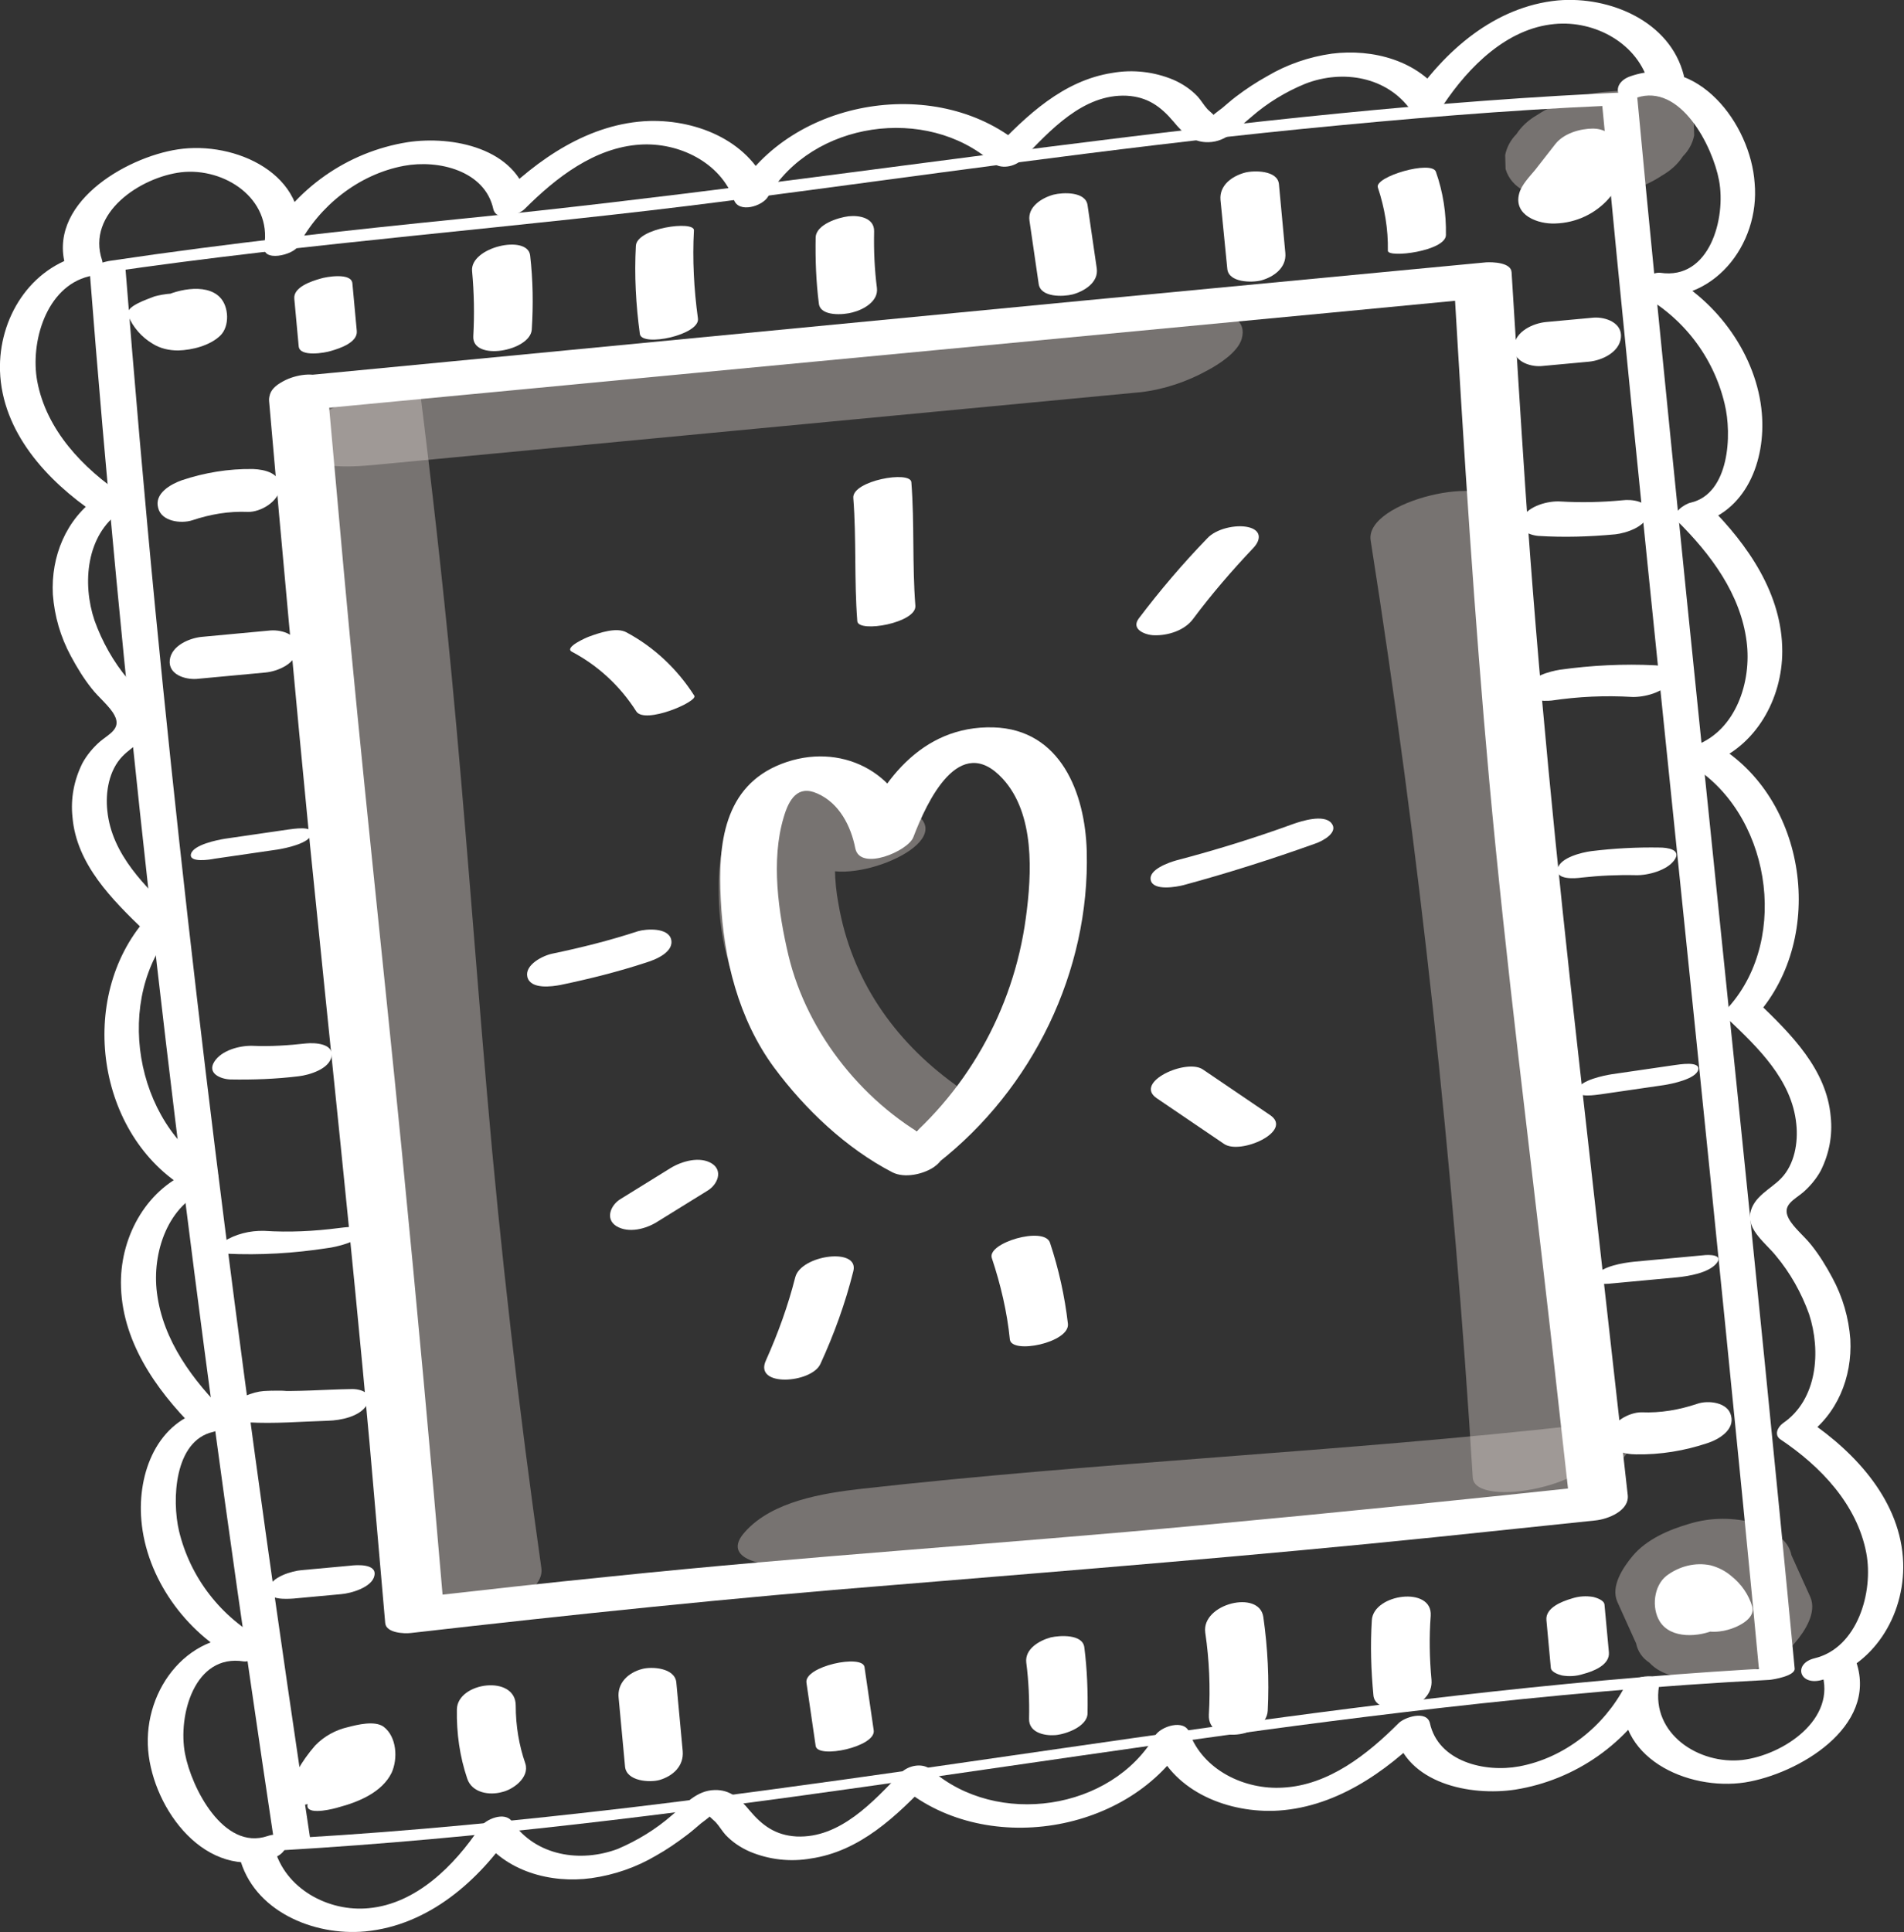
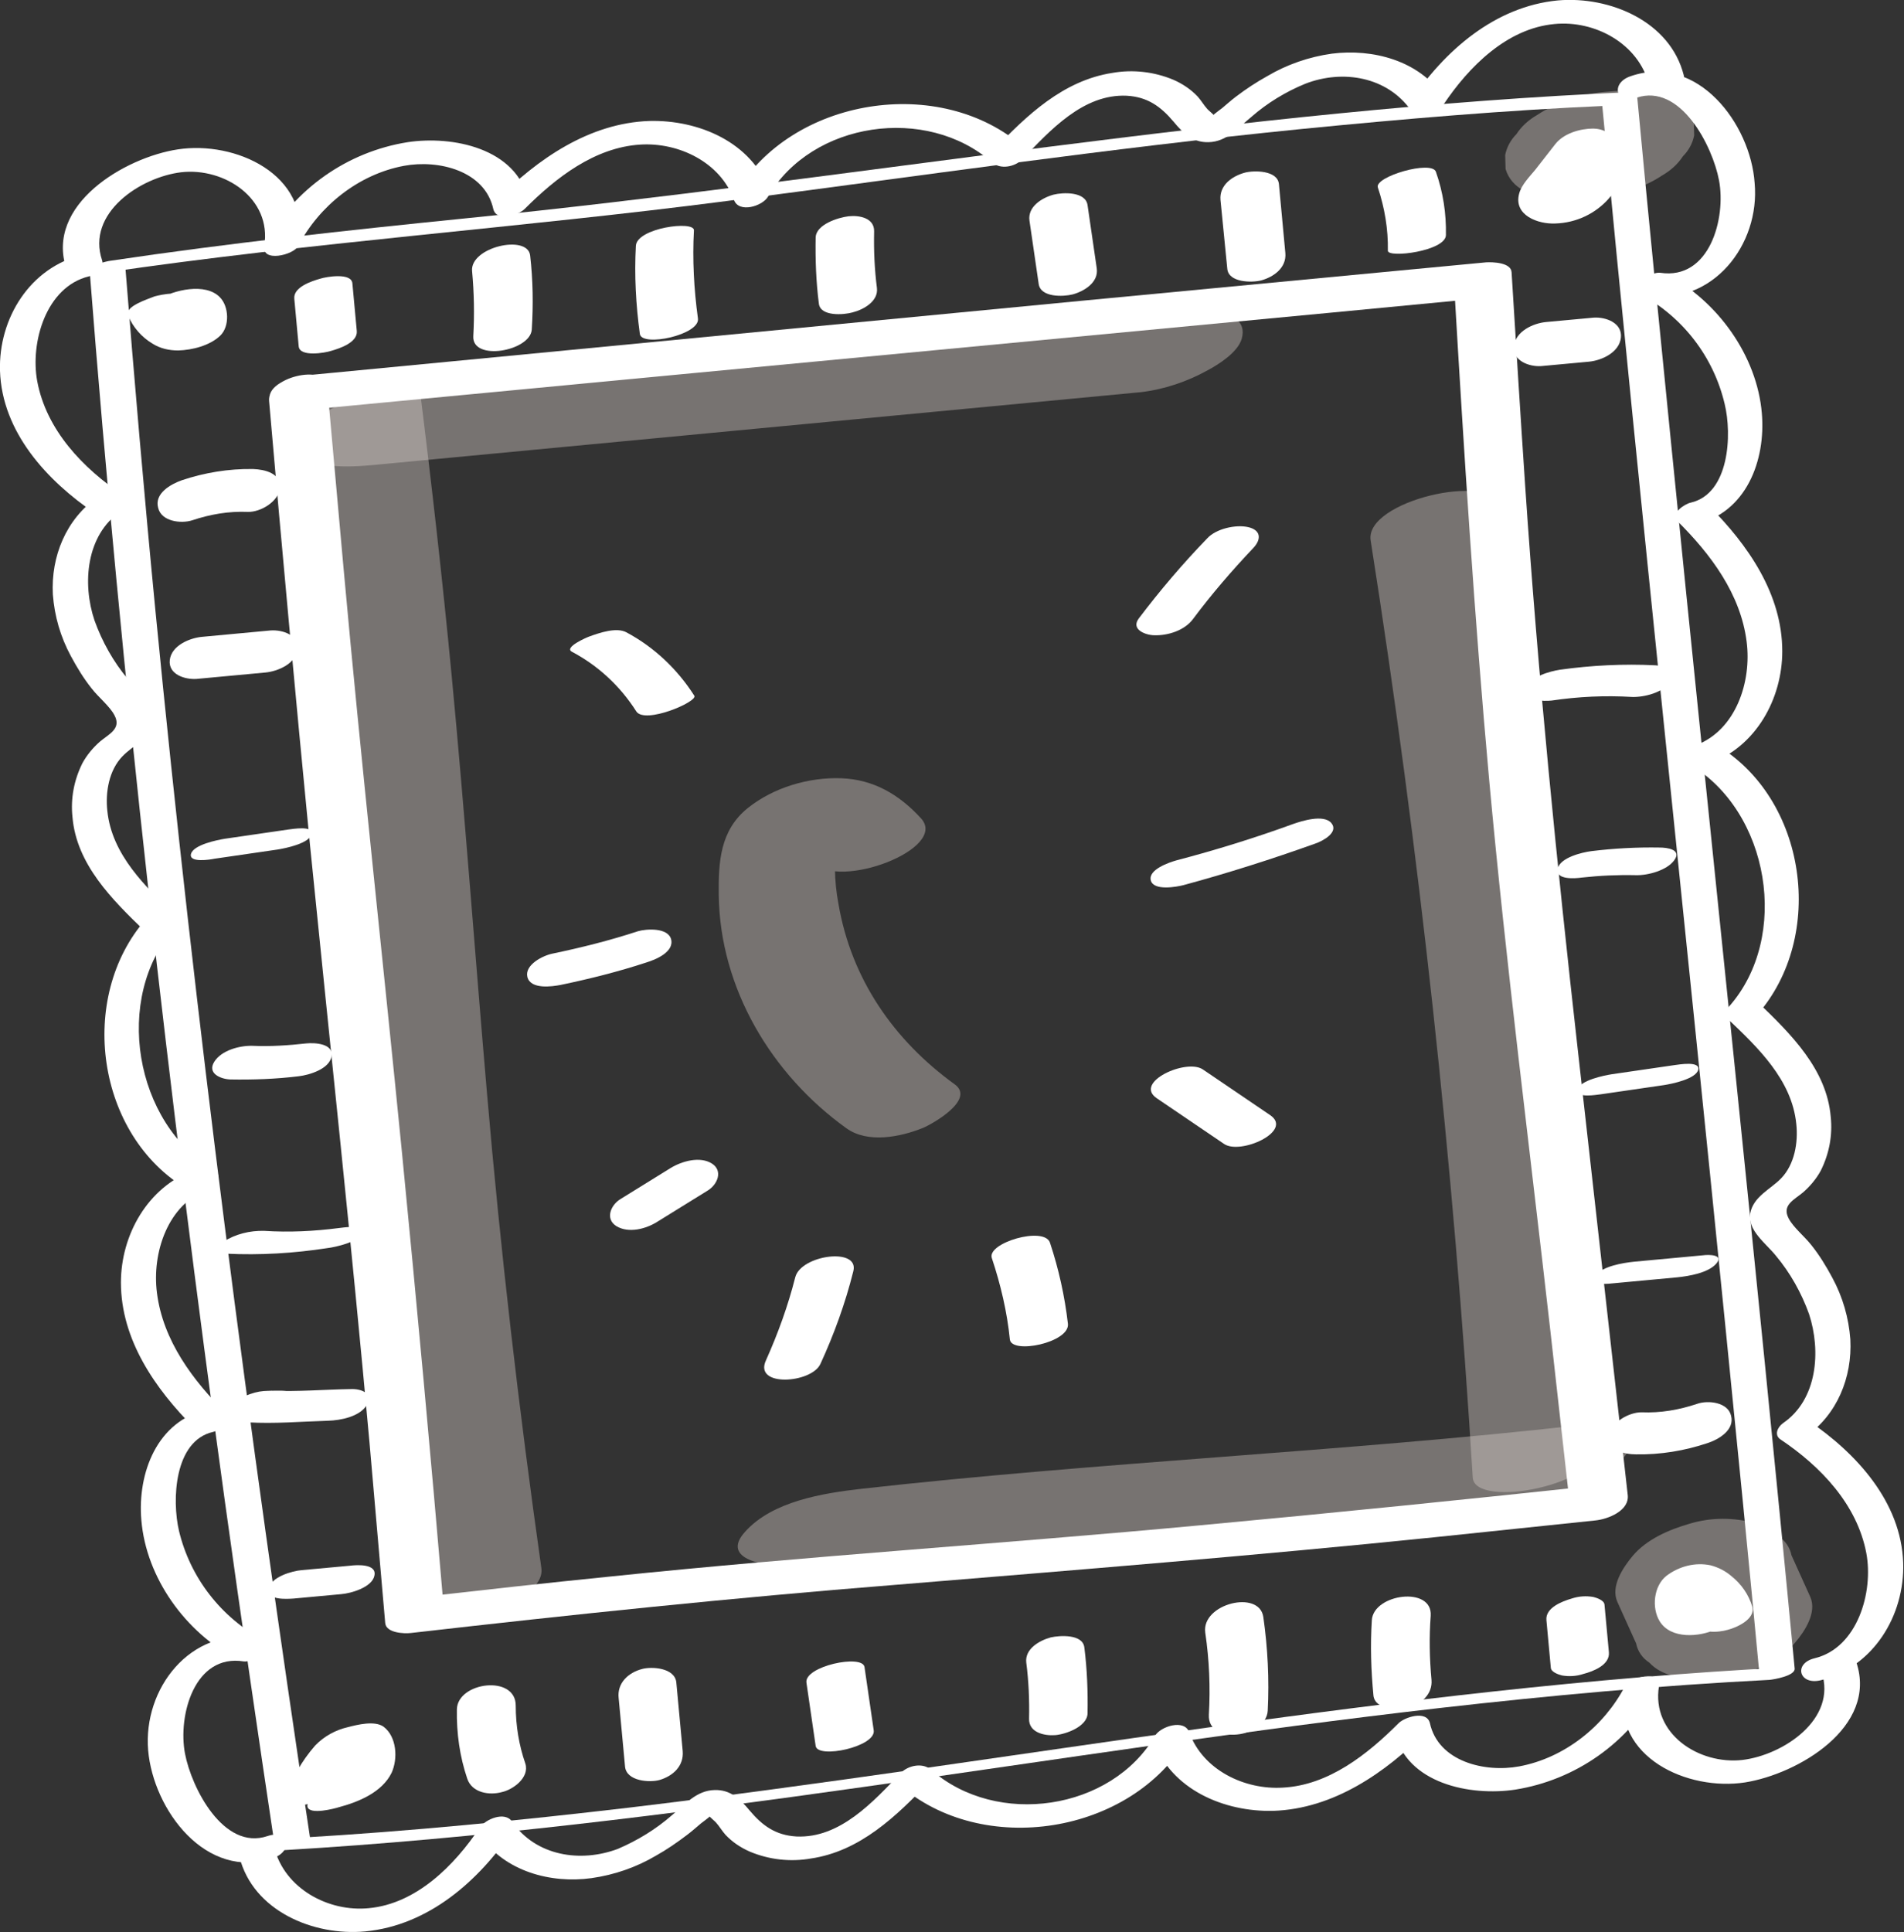
<svg xmlns="http://www.w3.org/2000/svg" version="1.1" id="Calque_1" x="0px" y="0px" width="475.5px" height="482.4px" viewBox="0 0 475.5 482.4" style="enable-background:new 0 0 475.5 482.4;" xml:space="preserve">
  <rect x="0" y="0" width="475.5" height="482.4" fill="#333333" stroke="none" />
  <style type="text/css">
	.st0{opacity:0.4;fill:#DDD2CE;enable-background:new    ;}
	.st1{fill:#FFFFFF;}
</style>
  <title>iw</title>
  <g id="Calque_28">
    <g>
      <path class="st0" d="M230,204.3c-5.4-5.9-11.8-9.7-19.9-10s-16.9,2.3-23.3,7.4c-7,5.6-7.4,13.5-7.3,21.8    c0.3,23.3,13.2,44.8,31.9,58.2c5.3,3.8,13.4,2.2,19.1-0.1c2.4-1,13.2-7.1,7.9-10.9c-15.2-11-25.8-26.3-29-45    c-1.1-5.8-1.2-11.8-0.2-17.6c0.2-1,0.4-2,0.8-3c-0.7,1.8-0.4,0.7,0.1,0.2s-1.7,1.4-2.2,1.7c-1.3,0.8-11.5,2.6-11.5,2.6l-0.6-0.2    c0.5,0.2,1.1,0.4,1.6,0.7c2.2,1.4,4.1,3.2,5.8,5.2C209.4,222.3,237,211.9,230,204.3L230,204.3z" />
      <path class="st0" d="M342.3,134.9c12.2,77.6,20.7,155.6,25.5,234c0.5,7.9,32.5,1.9,31.9-8.5c-4.8-78.4-13.3-156.4-25.5-234    C372.9,117.8,340.8,125,342.3,134.9L342.3,134.9z" />
      <path class="st0" d="M196.7,390.7c59.8-6.7,119.9-9.2,179.6-15.9c9.5-1.1,22.2-3.1,29-10.7c6.5-7.2-5.7-8.9-10.6-8.3    c-59.8,6.7-119.9,9.2-179.6,15.9c-9.6,1.1-22.2,3.1-29,10.7C179.6,389.5,191.8,391.2,196.7,390.7L196.7,390.7z" />
      <path class="st0" d="M75.7,104.7c9.4,74.1,13.4,148.7,21.4,222.9c2.6,23.9,5.6,47.8,9.1,71.7c1.2,8.1,30.3,1.7,29-7.8    c-5.6-39.5-10.2-79.1-13.6-118.8c-3-34.7-5.5-69.4-8.8-104c-2.3-24-5-47.9-8-71.8C103.8,89,74.6,95.2,75.7,104.7L75.7,104.7z" />
      <path class="st0" d="M93.2,116.1L285,97.9c5.8-0.7,11.4-2.6,16.5-5.4c2.8-1.5,7.6-4.5,8.6-7.9c2.5-8.8-14.3-7-18.1-6.7L100.3,96.1    c-5.8,0.7-11.4,2.6-16.5,5.4c-2.8,1.5-7.6,4.5-8.6,7.9C72.6,118.2,89.5,116.4,93.2,116.1L93.2,116.1z" />
      <path class="st0" d="M395.1,49.8l3.6-0.3c3-0.3,5.9-1,8.7-2.1c2.7-0.8,5.3-2,7.7-3.6c2.1-1.2,3.9-2.8,5.2-4.8    c1.4-1.4,2.4-3.2,2.8-5.2l-0.1-3.5c-0.7-2.4-2.4-4.3-4.6-5.4l-4.1-1.6c-3.4-0.8-7-1-10.4-0.6l-3.6,0.3c-3,0.3-5.9,1-8.7,2.1    c-2.7,0.8-5.3,2-7.7,3.6c-2.1,1.2-3.9,2.8-5.2,4.8c-1.4,1.4-2.4,3.2-2.8,5.2l0.1,3.5c0.7,2.4,2.4,4.3,4.6,5.4l4.1,1.6    C388.1,49.9,391.6,50.1,395.1,49.8L395.1,49.8z" />
      <path class="st0" d="M403.9,399.9l4.7,10.4c0.4,2,1.6,3.7,3.3,4.8c1.5,1.6,3.5,2.7,5.7,3.2c5.4,1.5,11.1,1.5,16.4-0.1    c5.2-1.5,10.8-3.9,14.3-8.1c2.4-2.8,5.5-7.5,3.8-11.4l-4.7-10.4c-0.4-2-1.6-3.7-3.3-4.8c-1.5-1.6-3.5-2.7-5.7-3.2    c-5.4-1.5-11.1-1.5-16.4,0.1c-5.2,1.5-10.8,3.9-14.3,8.1C405.3,391.4,402.2,396,403.9,399.9z" />
      <g>
        <path class="st1" d="M73.7,102.6l100-9.5L333,78l36.6-3.5l-6.4-2.5c2.4,40.9,5,81.9,8.7,122.7c4.2,46,10.1,91.8,15.3,137.7     l5,44.7l8.1-6.4c-33.5,3.6-67,7-100.5,10.1c-49.1,4.6-98.3,7.7-147.4,12.8c-16,1.6-32,3.4-48,5.2l6.4,2.5     c-3.2-37.8-6.7-75.6-10.4-113.4c-4.8-48.7-10.2-97.3-14.6-146c-1.4-15.2-2.7-30.5-4.1-45.7c-0.5-5.3-15-2.1-14.5,3.9     c3.2,36.9,6.6,73.8,10.2,110.7c5,49.9,10.4,99.7,14.9,149.6c1.3,14.9,2.6,29.9,3.9,44.8c0.2,2.5,4.7,2.7,6.4,2.5     c40.2-4.6,80.4-8.8,120.7-12c45-3.7,90-7.3,134.9-11.9c13.4-1.4,26.8-2.8,40.2-4.2c3.1-0.3,8.6-2.4,8.1-6.4l-12.4-110.5     c-5.3-47.1-10-94-13.2-141.3c-1.2-17.8-2.3-35.6-3.4-53.4c-0.1-2.5-4.8-2.6-6.4-2.5l-100,9.5L112,90.3l-36.5,3.5     c-2.7,0.3-7.8,2-8.2,5.2C66.9,102.2,71.3,102.9,73.7,102.6z" />
        <path class="st1" d="M400.1,25.9c9.7,102.2,20.7,204.2,30.9,306.3c2.9,29,5.8,57.9,8.5,86.9l6.3-2.8c-97,5-192.4,23.5-288.7,35     c-27.3,3.2-54.6,5.9-82,7.5l2.4,0.5C62.1,357.2,48.8,255,38.8,152.3c-2.8-28.9-5.3-57.9-7.6-86.9L26,68.1     c51.6-7.6,103.7-11.2,155.4-17.9C229.3,44,277,37,325.1,32.2c25.4-2.5,51-4.7,76.5-5.8c1.9-0.1,4.7-0.4,6.1-1.7     c1-0.9,1.5-1.8-0.5-1.7c-97.5,4.2-193.8,21.8-290.8,31.5c-29.7,3-59.3,6.2-88.8,10.6c-0.9,0.1-5.3,1.1-5.2,2.6     c8,102.8,19.7,205.3,33.8,307.4c4,28.8,8.2,57.6,12.5,86.3c0.1,0.8,2,0.5,2.4,0.5c96.9-5.7,192.3-24.5,288.7-35.5     c27.3-3.1,54.6-5.6,82.1-7c1.1-0.1,6.4-1,6.3-2.8c-9.7-102.2-20.7-204.2-30.9-306.3c-2.9-29-5.8-57.9-8.5-86.9     C408.7,22.1,399.9,23.7,400.1,25.9z" />
        <path class="st1" d="M32,78.8c1.2,2.9,3.4,5.4,6.1,7c1.9,1.2,4.1,1.7,6.4,1.7c3.5-0.1,7.9-1.2,10.5-3.7c2.4-2.3,2.2-7.3-0.1-9.6     c-3.6-3.7-11.5-1.8-15.3,0.5c-1.4,0.9-4.8,3.3-1.6,4.4c2.9,1,7.6-0.2,10.2-1.7l-0.8,0.3l-3.8,1c-4.2,0.6-3-0.7-2.1,0.8     c0.2,0.4,0.4,0.9,0.5,1.4c0.3,1.3,0.2,2.7-0.3,3.9l1.5-1.7l-0.4,0.3l4.9-2.2l-0.4,0.1l3.8-0.6h1.4l-0.5-0.2     c-0.2-0.1-0.4-0.2-0.6-0.3c-0.7-0.5-1.4-1-2.1-1.6c-1.2-1.1-2.1-2.3-2.7-3.8c-1-2.4-6.1-1.3-8-0.8C37.2,74.6,30.9,76.5,32,78.8     L32,78.8z" />
        <path class="st1" d="M437.6,401.1c-0.9-3-2.7-5.6-5.2-7.6c-1.5-1.3-3.3-2.2-5.2-2.7c-3.8-0.8-7.8,0.2-11,2.6     c-3.2,2.5-3.8,8-1.7,11.4c2.8,4.5,9.9,3.9,14,2c2-0.9,6-3.6,3.8-6.2s-7.2-1.5-9.6-0.4c2.7-1.8,4.7-1.9,6.1-0.2l-0.4-0.4     c-0.3-0.4-0.4-0.8-0.4-1.3c-0.1-0.4-0.1-0.9,0-1.3c0-0.3,0.1-0.6,0.2-0.9l0.1-0.5l-2.2,2.1l0.4-0.3l-3.5,1.5l0.5-0.1l-3.8,0.4     c-0.5,0-2-0.8-1-0.1l0.9,0.5c0.5,0.4,1.1,0.9,1.5,1.5c1,1.1,1.7,2.4,2.1,3.8c1,3.1,5.9,2.7,8.3,2     C433.5,406.4,438.5,404.3,437.6,401.1L437.6,401.1z" />
        <path class="st1" d="M388.4,36l-5,6.4c-1.4,1.7-3.4,3.7-4,5.9c-1.5,5.5,4.8,7.7,9,7.5c10.6-0.3,19.2-9.5,17.3-20.1     c-0.9-4.7-15.4-1.2-14.5,3.9c0.4,2.1,0.3,4.4-0.5,6.4c-0.4,0.9-0.9,1.8-1.6,2.7c-0.1,0.3-0.4,0.5-0.6,0.6c5.6,0.5,7.5,0,5.5-1.6     c-0.1-2.2,1.4-3.4,2.8-5.2l5-6.4c2.1-2.7-1.8-4-3.9-4C394.6,32.1,390.5,33.3,388.4,36L388.4,36z" />
        <path class="st1" d="M85.5,446.3c0.7-2.5,1.7-4.9,3-7.2c1-1.8,2.6-5,4.4-6l-8.7,2.7h0.9l-3.7-0.3c2.1,1.1,2.9,4.4,2.8,6.7     c-0.1,1.3-0.5,2.6-1.1,3.8c-1.1,1.8-3.2,2.1,0.4,1.1c-1.2,0.3-7.2,1.9-6.7,4s6.9,0.4,7.8,0.1c4.9-1.3,10.8-3.7,13.2-8.6     c1.6-3.5,1.3-9-2-11.5c-2.2-1.6-6.6-0.5-8.9,0.1c-3.1,0.7-6,2.3-8.2,4.6c-3.4,3.9-6,8.4-7.4,13.4c-0.7,2.4,4.7,1.4,5.7,1.2     c1.9-0.4,7.8-1.4,8.5-3.8L85.5,446.3z" />
        <g>
          <path class="st1" d="M48,129.9c4.5-1.5,9.1-2.3,13.9-2.1c3.1,0.1,7.6-2.5,8-5.9c0.4-3.8-3.9-4.7-6.7-4.8      c-6.1-0.1-12.1,0.9-17.8,2.8c-2.8,1-6.9,3.3-5.9,6.9C40.3,130.2,45.2,130.8,48,129.9L48,129.9z" />
          <path class="st1" d="M49.1,169.5l17.2-1.6c3.1-0.3,7.6-2.2,8-5.8s-3.8-4.9-6.7-4.7L50.4,159c-3.1,0.3-7.6,2.2-8,5.8      S46.2,169.7,49.1,169.5L49.1,169.5z" />
          <path class="st1" d="M53.5,214.4l15.8-2.3c1.9-0.3,7.9-1.5,8.5-3.8s-4.8-1.3-5.8-1.2l-15.8,2.3c-1.9,0.3-7.9,1.5-8.5,3.8      S52.6,214.6,53.5,214.4L53.5,214.4z" />
          <path class="st1" d="M57.5,269.5c5.7,0.1,11.4-0.1,17.1-0.8c2.6-0.3,7.7-1.8,8.2-5s-4.2-3.4-6.3-3.2c-4.5,0.5-9,0.8-13.4,0.6      c-3.2-0.1-7.8,1.1-9.6,4S55.1,269.4,57.5,269.5L57.5,269.5z" />
          <path class="st1" d="M56.5,313c8.5,0.4,16.9-0.1,25.3-1.4c1.8-0.2,8.2-1.6,8.5-3.8s-4.6-1.3-5.7-1.2c-6.2,0.8-12.4,1.1-18.6,0.7      c-3.6-0.1-7.2,0.8-10.2,2.7C53.5,311.6,53.7,312.9,56.5,313z" />
          <path class="st1" d="M70.3,347.2c-1.5,0-3,0-4.5,0.1c-2.6,0.2-6.9,1.7-8,4.3s2,3.4,4.1,3.5c6.6,0.4,13.4-0.2,20.1-0.4      c3.1-0.1,7.8-1,9.6-3.9s-1.4-4.1-3.9-4c-6.6,0.1-13.4,0.7-20.1,0.4l-3.9,7.8c-3.9,0.3,0,0.1,0.9,0.1c3.1,0,7.9-1,9.6-3.9      S72.8,347.2,70.3,347.2L70.3,347.2z" />
          <path class="st1" d="M73.3,399.1l11.9-1.1c2.5-0.2,7.7-1.7,8.3-4.6c0.7-3.1-4.6-2.7-6.1-2.5l-12,1.1c-2.5,0.2-7.7,1.7-8.3,4.6      C66.4,399.6,71.7,399.2,73.3,399.1L73.3,399.1z" />
        </g>
        <g>
          <path class="st1" d="M423.8,350.5c-4.5,1.5-9.1,2.3-13.9,2.1c-3.1,0-7.6,2.5-8,5.8c-0.4,3.8,3.9,4.7,6.7,4.7      c6.1,0.1,12.1-0.9,17.8-2.8c2.8-0.9,6.9-3.3,5.9-6.9C431.5,350.1,426.6,349.5,423.8,350.5L423.8,350.5z" />
          <path class="st1" d="M425.3,313.4l-17.2,1.6c-2.9,0.3-7.7,1.1-9.7,3.4s1.8,2.2,3.3,2.1l17.2-1.6c2.9-0.3,7.7-1.1,9.7-3.4      S426.8,313.2,425.3,313.4z" />
          <path class="st1" d="M418.3,265.9l-15.8,2.3c-1.9,0.3-7.9,1.5-8.5,3.8s4.8,1.3,5.8,1.2l15.8-2.3c1.9-0.3,7.9-1.5,8.5-3.8      S419.2,265.8,418.3,265.9L418.3,265.9z" />
          <path class="st1" d="M414.5,211.6c-5.7-0.1-11.4,0.2-17.1,0.9c-2.3,0.3-7.8,1.6-8.4,4.4c-0.6,2.9,4.6,2.4,6,2.2      c4.5-0.5,9-0.7,13.5-0.6c3,0.1,7.8-1.2,9.6-3.7C420.1,212.1,416.4,211.6,414.5,211.6L414.5,211.6z" />
          <path class="st1" d="M413.4,166.1c-7.9-0.4-15.9,0-23.8,1.1c-2.5,0.4-7.7,1.7-8.3,4.8s4.3,3.1,6.2,2.9c6.7-1,13.4-1.3,20.1-0.9      c3,0.1,7.9-1.1,9.6-3.9S415.7,166.2,413.4,166.1L413.4,166.1z" />
-           <path class="st1" d="M405.2,124.9c-5.2,0.5-10.4,0.6-15.5,0.3c-3.1-0.2-7.9,1.1-9.5,4s1.5,4.4,4,4.6c6.4,0.4,12.8,0.2,19.2-0.4      c2.7-0.3,7.7-1.9,8.2-5.1S407.4,124.6,405.2,124.9L405.2,124.9z" />
          <path class="st1" d="M398,79.3l-11.9,1.1c-3.2,0.3-7.6,2.3-8,6s3.8,5.2,6.8,5l11.9-1.1c3.2-0.3,7.6-2.3,8-6S401,79.1,398,79.3z" />
        </g>
        <g>
          <path class="st1" d="M344.1,46.8c1.7,5.1,2.6,10.4,2.5,15.8c0,1.9,14.4,0.1,14.5-3.9c0.1-5.4-0.7-10.7-2.5-15.8      C357.6,39.9,343.2,44.1,344.1,46.8z" />
          <path class="st1" d="M304.8,49.9l1.7,17.2c0.3,3.5,6.2,3.5,8.5,2.9c3.2-0.9,6.3-3.2,6-6.8l-1.6-17.2c-0.3-3.5-6.2-3.5-8.5-2.9      C307.6,44,304.5,46.3,304.8,49.9L304.8,49.9z" />
          <path class="st1" d="M257.1,55.1l2.3,15.8c0.5,3.4,6.1,3.2,8.5,2.6c2.9-0.8,6.5-3,6-6.5l-2.3-15.8c-0.5-3.4-6.1-3.2-8.5-2.6      C260.2,49.4,256.6,51.6,257.1,55.1L257.1,55.1z" />
          <path class="st1" d="M203.7,59.3c-0.1,5.5,0.1,11,0.8,16.5c0.4,3.3,6.3,2.8,8.4,2.2c2.8-0.7,6.5-2.8,6.1-6.1      c-0.6-4.7-0.8-9.4-0.7-14.1c0.1-3.4-3.7-4.1-6.4-3.8C209.4,54.3,203.8,56,203.7,59.3L203.7,59.3z" />
          <path class="st1" d="M158.8,61.4c-0.4,7.3,0,14.7,1,22c0.5,3.3,15.1,0.2,14.5-3.9c-1-7.3-1.4-14.7-1-22      C173.4,55,159,56.9,158.8,61.4z" />
          <path class="st1" d="M117.9,67.7c0.5,5.4,0.6,10.8,0.3,16.2c-0.4,6.4,14.2,3.8,14.6-1.6c0.4-6.2,0.3-12.4-0.4-18.5      C131.8,58.4,117.3,61.7,117.9,67.7z" />
          <path class="st1" d="M73.5,74.6l1.1,11.9c0.3,2.7,6.6,1.6,8.1,1.1c2.1-0.6,6.7-2.1,6.4-5L88,70.7c-0.3-2.7-6.6-1.6-8.1-1.1      C77.8,70.2,73.2,71.7,73.5,74.6z" />
        </g>
        <g>
          <path class="st1" d="M131.2,440.3c-1.6-4.6-2.4-9.5-2.4-14.4c0.1-7.9-14.6-6-14.7,0.9c-0.1,5.9,0.7,11.7,2.6,17.3      c1.2,3.5,5.5,4.2,8.7,3.3C128.1,446.8,132.3,443.8,131.2,440.3L131.2,440.3z" />
          <path class="st1" d="M170.5,437.2l-1.6-17.2c-0.4-3.6-6.1-4-8.6-3.3c-3.4,0.9-6.2,3.5-5.8,7.2l1.6,17.2c0.4,3.6,6.1,4,8.6,3.3      C168.1,443.4,170.8,440.9,170.5,437.2z" />
          <path class="st1" d="M218.2,432l-2.3-15.8c-0.5-3.3-15.1-0.2-14.5,3.9l2.3,15.8C204.2,439.2,218.8,436.1,218.2,432z" />
          <path class="st1" d="M271.6,427.8c0.1-5.5-0.1-11-0.8-16.5c-0.4-3.4-6.2-3-8.4-2.5c-2.9,0.8-6.5,2.9-6.1,6.3      c0.6,4.6,0.8,9.3,0.7,14c-0.1,3.4,3.7,4.3,6.5,4.1C266.1,433,271.5,431.1,271.6,427.8L271.6,427.8z" />
          <path class="st1" d="M316.6,427.1c0.4-7.8,0-15.7-1.1-23.4c-1-6.9-15.5-3.3-14.5,3.9c1,6.8,1.3,13.7,0.9,20.5      C301.5,435.8,316.2,433.9,316.6,427.1z" />
          <path class="st1" d="M357.5,419.4c-0.5-5.3-0.6-10.7-0.2-16c0.5-7.5-14.3-5.5-14.7,1.1c-0.4,6.3-0.2,12.5,0.4,18.8      c0.4,3.6,6.1,3.7,8.6,3.1C354.9,425.5,357.8,423,357.5,419.4L357.5,419.4z" />
          <path class="st1" d="M401.8,412.5l-1.1-11.9c-0.1-1.1-2-1.7-2.8-1.9c-1.8-0.3-3.6-0.2-5.4,0.4c-2.4,0.7-6.6,2.3-6.3,5.4      l1.1,11.9c0.1,1.1,2,1.7,2.8,1.9c1.8,0.3,3.6,0.2,5.4-0.4C397.8,417.3,402.1,415.7,401.8,412.5z" />
        </g>
        <path class="st1" d="M173.4,173.7c-4.2-6.6-10-12.1-16.9-15.8c-2.5-1.4-6.8,0.1-9.3,1c-0.6,0.2-6.4,2.7-4.4,3.8     c6.6,3.5,12.1,8.6,16.1,14.9C161,180.9,174.3,175.2,173.4,173.7L173.4,173.7z" />
-         <path class="st1" d="M228.6,151.2c-0.8-10.2-0.2-20.5-1-30.8c-0.2-3-14.8-0.4-14.5,3.9c0.8,10.2,0.2,20.5,1,30.8     C214.4,158.1,229,155.5,228.6,151.2z" />
        <path class="st1" d="M297.9,154.6c4.7-6.3,9.8-12.2,15.2-17.9c2-2.2,1.7-4.4-1.4-5.1s-8,0.4-10.2,2.8c-6.1,6.3-11.8,13-17.1,20     c-2.1,2.8,1.8,4.2,3.9,4.2C291.7,158.7,295.8,157.4,297.9,154.6L297.9,154.6z" />
        <path class="st1" d="M295.5,221c11.1-3,22.1-6.5,33-10.4c1.8-0.6,5.9-2.8,4-5.1s-7.5-0.5-9.5,0.2c-9.6,3.5-19.3,6.5-29.2,9.1     c-1.8,0.5-7.1,2.3-6.4,5S293.9,221.4,295.5,221L295.5,221z" />
        <path class="st1" d="M288.9,274.2l16.8,11.4c4.1,2.8,17.4-3.2,11.5-7.2L300.4,267C296.3,264.2,283,270.2,288.9,274.2z" />
        <path class="st1" d="M247.7,314.1c2.2,6.6,3.8,13.4,4.5,20.3c0.4,3.8,15,0.8,14.5-3.9c-0.8-6.9-2.3-13.7-4.5-20.3     C260.7,306.1,246.4,310.3,247.7,314.1z" />
        <path class="st1" d="M198.6,318.9c-1.8,7.1-4.3,14-7.3,20.7c-3.2,6.8,11.4,5.8,13.6,0.9c3.4-7.4,6.2-15.1,8.2-23.1     C214.7,311.3,200,313.3,198.6,318.9L198.6,318.9z" />
        <path class="st1" d="M167.5,291.6l-12.6,7.8c-2.4,1.5-3.8,4.9-1,6.7c3.1,1.9,7.5,0.7,10.3-1.1l12.6-7.8c2.4-1.5,3.8-4.9,1-6.7     C174.8,288.6,170.3,289.9,167.5,291.6z" />
        <path class="st1" d="M159.3,232.5c-7,2.3-14.2,4.1-21.4,5.6c-2.4,0.5-6.9,2.8-6.2,5.8c0.8,3.2,6.2,2.4,8.3,2     c7.2-1.5,14.4-3.3,21.4-5.6c2.3-0.7,7-2.6,6.2-5.8C166.8,231.5,161.3,231.9,159.3,232.5z" />
-         <path class="st1" d="M234.3,285.5c-18.2-9.3-32.7-27.3-37.4-47c-2.5-10.6-4.4-23.7-1.2-34.4c1.3-4.5,3.5-8.2,8.4-6     c5.5,2.4,8.4,8.1,9.5,13.7c1.2,5.8,13.2,0.7,14.5-2.8c3.4-8.9,11.5-26.3,22.3-14.6c8.1,8.8,7.3,23.7,5.8,34.7     c-3.1,23.2-15.1,44.3-33.5,58.7c-2.6,2-1.3,4.6,1.4,5.3c3.5,1,7.5-0.6,10.2-2.8c23.6-18.5,37.9-47.8,37.1-77.8     c-0.4-14.5-6.5-30.4-23.3-30.9c-18.1-0.5-28.7,13.9-34.5,29.1l14.5-2.8c-3.2-15.3-18.4-22.8-32.9-17.2s-15.9,20.1-15.2,33.8     c0.7,14.8,4.4,29.9,13.3,42c7.7,10.4,18,20.2,29.6,26.2c3,1.5,7.6,0.5,10.3-1.3C235.1,290.1,237.4,287.2,234.3,285.5L234.3,285.5     z" />
        <path class="st1" d="M66.8,458.4c-11,3.7-19-12.1-20.6-20.6c-1.8-9.4,2.3-25,14.7-23c2.1,0.3,8.9-3.3,4.9-5.3     c-10.6-5.7-18.3-15.6-21.1-27.3c-1.8-7.7-1.2-22.5,8.5-24.7c1.4-0.3,5.2-2.7,3.3-4.6c-8.3-8.2-15.8-18.2-17.3-30.1     c-1.3-10,2.7-22.2,12.8-25.9c1.7-0.6,3.8-3.4,1.5-4.7c-20-11.7-25.3-43.1-9.9-60.5c0.6-0.7,1.3-2.1,0.4-3     c-7.6-7.2-16.1-15.3-17.2-26.3c-0.5-4.6,0.4-10.1,3.8-13.6c2.6-2.7,6.9-4.5,7.7-8.7s-4-7.6-6.4-10.6c-3.6-4.3-6.4-9.3-8.3-14.6     c-3.1-9.2-2.1-21.3,6.5-27.2c1.4-1,2.3-3,0.6-4.1c-10-6.7-19.1-16.2-21.4-28.4c-1.8-9.7,2.2-23.6,12.9-26.2     c5.3-1.3,3.9-6.8-1.5-5.4C7.5,66.7-0.4,79.5,0,92.6c0.5,15.3,11.8,27.5,23.8,35.6l0.6-4.1c-7.9,5.5-11.7,14.8-11.2,24.3     c0.4,5.4,1.9,10.6,4.5,15.4c1.5,2.8,3.2,5.6,5.2,8.1c1.7,2.2,4.5,4.4,5.7,6.7c1.8,3.4-1.5,4.7-3.7,6.6c-1.7,1.5-3.2,3.3-4.3,5.3     c-2.1,4.2-3,8.8-2.5,13.5c1,11.8,9.9,20.6,18,28.4l0.4-3c-17.3,19.6-12.5,54.1,10.3,67.5l1.5-4.7c-11.4,4.2-18.1,16.1-18.1,28     c0,14.3,8.6,26.6,18.3,36.3l3.3-4.6c-12.6,2.8-17.5,15.9-16.5,27.6c1.2,14.5,11.1,28.1,23.8,34.7l4.9-5.3     c-16.5-2.6-28.3,12.7-27,28.1c1.3,14.9,14.5,32.6,31.2,26.9C73.4,462.1,72.1,456.6,66.8,458.4L66.8,458.4z" />
        <path class="st1" d="M25.5,65c-4-11.8,9.6-20.8,19.8-22C56,41.8,67.9,49.5,66,61.4c-0.7,4.2,7.3,2.3,8.5,0     c5.2-10,15.1-17.9,26.4-20c8.6-1.6,20.2,1.2,22.3,10.8c0.8,3.3,6.4,1.5,7.9-0.1c7.7-7.7,17.4-15.3,28.8-16     c9.6-0.6,20,4.4,23.4,13.8c1.2,3.4,7.1,1.6,8.5-0.8c11-18.8,39.6-22.9,55.9-8.6c2.1,1.9,5.7,1.2,7.6-0.7     c6.9-7.2,15.2-16.4,26.1-15.9c5.2,0.3,8.5,2.7,11.7,6.5c2.4,2.9,4.8,5.2,8.7,5.1c4.6-0.1,7.4-3.6,10.7-6.3     c4-3.5,8.6-6.3,13.5-8.3c9.3-3.6,20.4-1.8,26.4,6.7c1.8,2.7,6.7,0.6,8.1-1.5c6.3-9.4,15.8-19,27.7-20.1c10.1-1,21,4.9,23.6,15.1     c0.9,3.7,9.6,1.4,8.7-2.3C417.1,5.3,402-1,389.1,0.1c-15.8,1.5-28.4,12.6-36.9,25.3l8.1-1.5c-6-8.8-17.5-11.8-27.7-10.5     c-5.7,0.8-11.2,2.7-16.1,5.6c-2.7,1.5-5.3,3.2-7.8,5.1c-1.2,0.9-2.3,1.9-3.5,2.9c-0.6,0.5-3.5,2.4-2.2,2.4s-1.1-1.7-1.5-2.2     c-0.9-1-1.5-2.1-2.4-3.1c-1.7-1.8-3.8-3.2-6.1-4.2c-4.8-2-10.1-2.6-15.2-1.7c-12.3,1.9-21.4,10.6-29.7,19.3l7.6-0.7     c-20.8-18.4-58.1-12.5-72.1,11.6l8.5-0.8c-4.4-12.1-17.6-17.7-29.9-17.4c-15,0.5-28,9.5-38.2,19.8l7.9-0.1     c-2.9-12.9-18.9-16.1-30.1-14.4c-15.1,2.4-28.3,11.7-35.6,25.1h8.5c2.7-17.1-16-25.5-30.3-23.3c-13.2,2-33.2,13.8-27.8,29.9     C18,71,26.6,68.6,25.5,65L25.5,65z" />
        <path class="st1" d="M408.7,24.4c11-3.7,19,12.1,20.6,20.6c1.8,9.4-2.3,25-14.7,23.1c-2.1-0.3-8.9,3.3-5,5.3     c10.6,5.7,18.3,15.6,21.1,27.4c1.9,7.7,1.2,22.5-8.5,24.7c-1.4,0.3-5.2,2.7-3.3,4.6c8.3,8.2,15.8,18.2,17.3,30.1     c1.3,10-2.7,22.2-12.8,25.9c-1.7,0.6-3.9,3.4-1.5,4.7c20,11.7,25.3,43.1,9.9,60.5c-0.6,0.7-1.3,2.1-0.4,3     c7.6,7.2,16.1,15.3,17.2,26.3c0.5,4.6-0.4,10.1-3.8,13.6c-2.6,2.7-6.9,4.5-7.7,8.7s4,7.6,6.4,10.6c3.6,4.3,6.4,9.3,8.3,14.6     c3,9.2,2.1,21.3-6.5,27.2c-1.4,1-2.3,3-0.6,4.1c10,6.7,19.1,16.2,21.4,28.4c1.8,9.7-2.2,23.6-12.9,26.2c-5.4,1.3-3.9,6.8,1.5,5.5     c13.1-3.3,21-16.1,20.6-29.3c-0.5-15.3-11.8-27.5-23.8-35.6l-0.6,4.1c7.9-5.5,11.7-14.8,11.2-24.3c-0.4-5.4-1.9-10.6-4.5-15.4     c-1.5-2.8-3.2-5.6-5.2-8.1c-1.7-2.2-4.5-4.4-5.7-6.7c-1.8-3.4,1.5-4.7,3.7-6.6c1.7-1.5,3.2-3.3,4.3-5.3c2.1-4.2,3-8.8,2.5-13.5     c-1-11.8-9.9-20.6-18-28.4l-0.4,3c17.3-19.6,12.5-54.1-10.3-67.5l-1.5,4.7c11.5-4.2,18.1-16.1,18.1-28c0-14.3-8.6-26.6-18.3-36.3     l-3.3,4.6c12.6-2.9,17.5-15.9,16.5-27.7c-1.2-14.4-11.1-28.1-23.8-34.7l-5,5.3c16.5,2.6,28.4-12.7,27-28.1     C437.2,31,424,13.3,407.3,19C402.1,20.7,403.5,26.2,408.7,24.4L408.7,24.4z" />
        <path class="st1" d="M454.9,417.4c4,11.8-9.6,20.8-19.8,22c-10.8,1.2-22.7-6.5-20.8-18.4c0.7-4.2-7.3-2.3-8.5,0     c-5.2,10-15.1,17.9-26.4,20c-8.6,1.6-20.2-1.2-22.3-10.8c-0.8-3.3-6.4-1.5-7.9,0.1c-7.7,7.7-17.4,15.4-28.8,16     c-9.6,0.6-20-4.4-23.4-13.8c-1.2-3.4-7.1-1.5-8.5,0.8c-11,18.8-39.6,22.9-55.9,8.6c-2.1-1.9-5.7-1.2-7.6,0.7     c-6.9,7.2-15.2,16.4-26.1,15.9c-5.2-0.3-8.5-2.7-11.7-6.5c-2.4-2.9-4.8-5.2-8.7-5.1c-4.6,0.1-7.4,3.6-10.7,6.3     c-4,3.5-8.6,6.3-13.5,8.4c-9.3,3.5-20.5,1.8-26.4-6.8c-1.8-2.7-6.7-0.6-8.1,1.5c-6.3,9.4-15.8,19-27.7,20.1     c-10.1,1-21-4.9-23.6-15.1c-0.9-3.7-9.6-1.4-8.7,2.3c3.4,13.5,18.5,19.8,31.4,18.6c15.8-1.5,28.4-12.6,36.9-25.3l-8.1,1.5     c6.1,8.8,17.5,11.9,27.7,10.5c5.7-0.8,11.2-2.7,16.1-5.6c2.7-1.5,5.3-3.3,7.8-5.2c1.2-0.9,2.3-1.9,3.5-2.9     c0.6-0.5,3.5-2.4,2.2-2.4s1.1,1.7,1.5,2.2c0.9,1,1.5,2.1,2.4,3.1c1.7,1.8,3.8,3.2,6.1,4.2c4.8,2,10.1,2.6,15.2,1.7     c12.3-1.8,21.4-10.6,29.6-19.2l-7.6,0.7c20.8,18.4,58.1,12.5,72.1-11.6l-8.5,0.8c4.4,12.1,17.6,17.7,29.9,17.4     c15-0.5,28-9.5,38.2-19.8l-7.9,0.1c2.9,12.9,18.9,16.1,30.1,14.4c15.1-2.4,28.3-11.7,35.6-25.1h-8.5c-2.7,17.1,16,25.5,30.3,23.3     c13.2-2.1,33.2-13.8,27.8-30C462.3,411.4,453.6,413.8,454.9,417.4L454.9,417.4z" />
      </g>
    </g>
  </g>
</svg>